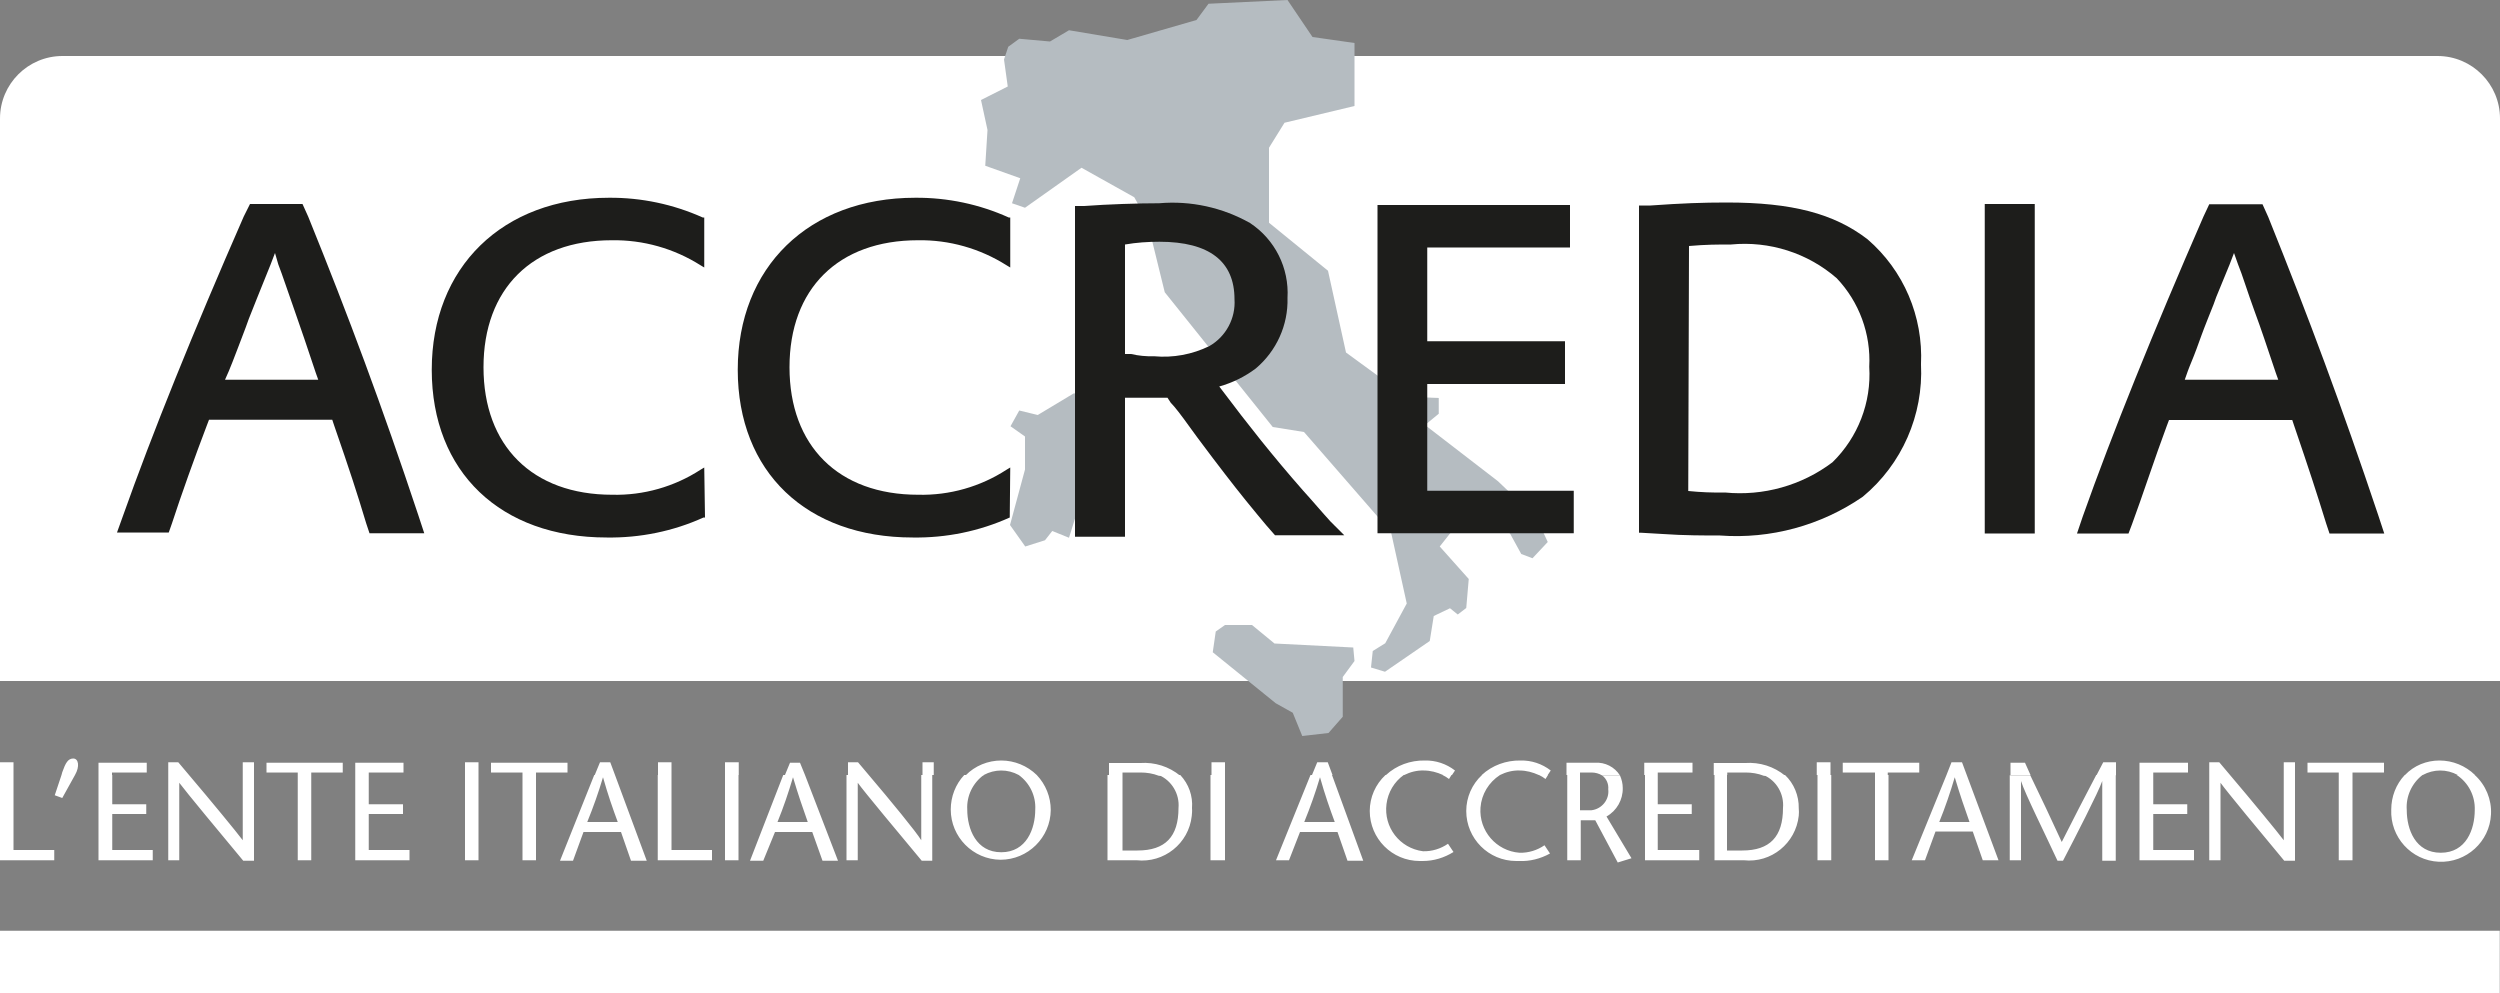
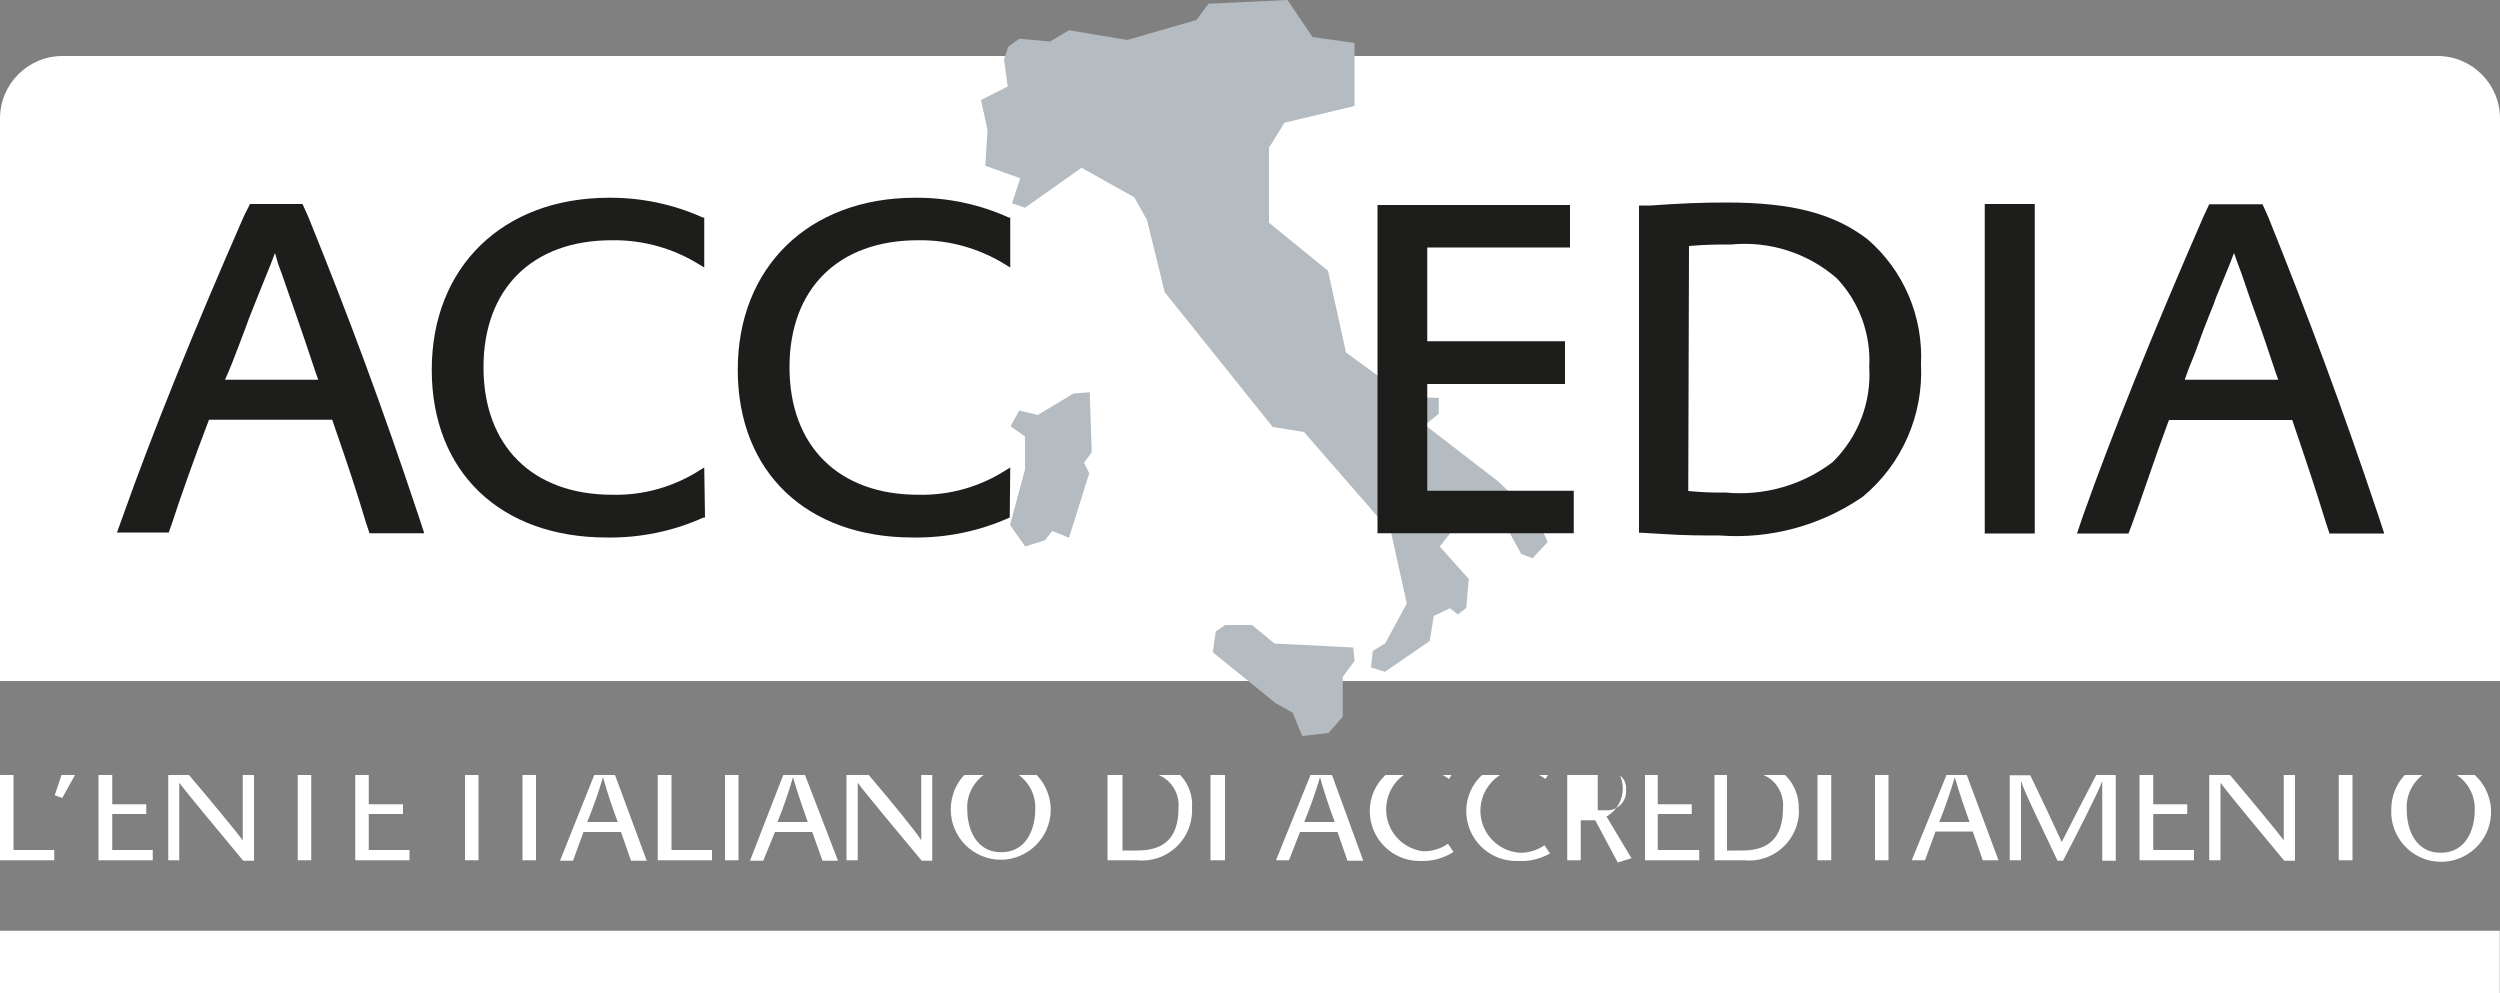
<svg xmlns="http://www.w3.org/2000/svg" id="Livello_2" data-name="Livello 2" viewBox="0 0 100 39.73">
  <rect x="0" y="0" width="100" height="39.73" fill="#808080" stroke="none" />
  <defs>
    <style>
      .cls-1, .cls-2 {
        fill: #fff;
      }

      .cls-3 {
        fill: #b5bcc1;
      }

      .cls-4, .cls-5 {
        fill: #1d1d1b;
      }

      .cls-5, .cls-2 {
        fill-rule: evenodd;
      }
    </style>
  </defs>
  <g id="Livello_1-2" data-name="Livello 1">
-     <path class="cls-2" d="m23.49,32.88c.24-.59.45-1.18.63-1.79.2.71.39,1.25.59,1.79m6.39,0c.24-.59.44-1.18.62-1.79.21.71.4,1.25.59,1.79h-1.21Zm21.07,0c.24-.59.45-1.18.63-1.79.2.71.39,1.25.59,1.79h-1.22Zm25.4,0c.24-.59.44-1.18.62-1.79.21.71.4,1.25.59,1.79h-1.21Zm18.62-1.88c-.35.37-.54.87-.54,1.38-.05,1.1.8,2.04,1.9,2.09,1.1.05,2.04-.8,2.09-1.9.03-.59-.21-1.17-.65-1.57h-.72c.47.31.74.84.72,1.4,0,.77-.34,1.71-1.36,1.71s-1.36-.94-1.36-1.71c-.04-.54.2-1.07.63-1.4h-.72Zm-2.64,0v3.41h.55v-3.41h-.55Zm-5.18,0v3.41h.45v-3.1c.24.34,1.7,2.1,2.55,3.12h.43v-3.43h-.45v2.61c-.23-.31-1.3-1.61-2.15-2.61h-.83Zm-2.79,0v3.41h2.18v-.41h-1.63v-1.44h1.36v-.39h-1.36v-1.17h-.55Zm-5.19,0v3.41h.45v-3.17c.16.51,1,2.19,1.46,3.19h.22c.52-1,1.41-2.73,1.57-3.19v3.19h.54v-3.43h-.78c-.46.88-.92,1.76-1.38,2.68-.42-.92-.84-1.8-1.26-2.67h-.82Zm-2.53,0l-1.39,3.41h.53l.42-1.15h1.49l.4,1.15h.63l-1.27-3.41h-.81Zm-2.86,0v3.41h.54v-3.41h-.54Zm-2.3,0v3.41h.55v-3.41h-.55Zm-4.12,0v3.41h1.17c1.1.12,2.08-.68,2.2-1.78.01-.1.01-.2,0-.3.01-.5-.19-.99-.55-1.33h-.86c.52.22.83.76.78,1.32,0,1.15-.53,1.7-1.63,1.7h-.61v-3.02h-.51Zm-2.78,0v3.41h2.17v-.41h-1.66v-1.44h1.36v-.39h-1.36v-1.17h-.51Zm-3.11,0v3.41h.54v-1.6h.58l.9,1.69.55-.17-1-1.67c.41-.23.66-.67.65-1.14,0-.17-.04-.34-.11-.5h-.71c.17.13.26.34.24.55.05.42-.26.79-.67.84-.05,0-.1,0-.15,0h-.31v-1.41h-.51Zm-1.13,0c.09.04.18.1.26.16l.1-.16h-.36Zm-2.28,0c-.4.37-.63.89-.63,1.44,0,1.1.89,2,2,2,.04,0,.08,0,.11,0,.43.02.86-.09,1.24-.3l-.22-.33c-.29.2-.64.31-1,.3-.93-.07-1.63-.88-1.56-1.81.04-.53.33-1.01.78-1.3h-.72Zm-1.58,0c.09.04.18.1.26.16l.1-.16h-.36Zm-2.28,0c-.4.37-.63.89-.63,1.44,0,1.1.89,2,2,2,.04,0,.08,0,.12,0,.44,0,.86-.13,1.23-.36l-.22-.33c-.29.2-.64.31-1,.3-.93-.12-1.58-.96-1.46-1.89.06-.47.31-.89.69-1.16h-.73Zm-3,0l-1.38,3.41h.52l.44-1.13h1.5l.4,1.15h.63l-1.25-3.43h-.86Zm-4,0v3.41h.58v-3.41h-.58Zm-4.12,0v3.41h1.16c1.1.12,2.09-.67,2.21-1.77.01-.1.02-.21.01-.31.04-.49-.13-.97-.47-1.33h-.86c.52.22.84.76.79,1.32,0,1.15-.53,1.7-1.64,1.7h-.6v-3.02h-.6Zm-5.73,0c-.35.37-.54.87-.54,1.38,0,1.1.89,2,1.99,2.01,1.1,0,2-.89,2.01-1.99,0-.52-.2-1.02-.56-1.4h-.72c.44.32.69.84.66,1.38,0,.77-.35,1.71-1.36,1.71s-1.36-.94-1.36-1.71c-.03-.54.22-1.06.66-1.38h-.78Zm-4.71,0v3.41h.45v-3.1c.24.34,1.71,2.1,2.56,3.12h.42v-3.43h-.44v2.61c-.18-.31-1.25-1.61-2.1-2.61h-.89Zm-2.53,0l-1.33,3.43h.53l.47-1.15h1.49l.41,1.15h.62l-1.32-3.43h-.87Zm-2.33,0v3.41h.54v-3.41h-.54Zm-2.69,0v3.41h2.17v-.41h-1.62v-3h-.55Zm-2.54,0l-1.37,3.43h.52l.42-1.15h1.5l.4,1.15h.63l-1.27-3.43h-.83Zm-2.87,0v3.41h.54v-3.41h-.54Zm-2.3,0v3.41h.54v-3.41h-.54Zm-4.39,0v3.41h2.17v-.41h-1.63v-1.44h1.37v-.39h-1.37v-1.17h-.54Zm-2.3,0v3.41h.54v-3.41h-.54Zm-5.18,0v3.41h.44v-3.1c.25.34,1.71,2.1,2.56,3.12h.43v-3.43h-.45v2.61c-.23-.31-1.3-1.61-2.15-2.61h-.83Zm-2.79,0v3.41h2.17v-.41h-1.62v-1.44h1.36v-.39h-1.36v-1.17h-.55Zm-1.48,0l-.27.81.3.11.51-.92h-.54Zm-2.46,0v3.41h2.17v-.41H.54v-3h-.54Z" />
-     <path class="cls-2" d="m96.91,31c.44-.24.96-.24,1.4,0h.69c-.38-.37-.89-.58-1.42-.58-.52,0-1.02.2-1.38.58m-2.1,0v-.1h1.26v-.39h-3.06v.39h1.25v.1h.55Zm-2.3,0v-.51h-.45v.51h.45Zm-2.6,0l-.43-.51h-.4v.51h.83Zm-3.07,0v-.1h1.39v-.39h-1.94v.49h.55Zm-1.49,0v-.51h-.51l-.27.52h.78Zm-3.42,0l-.22-.49h-.58v.49h.8Zm-2.55,0l-.19-.51h-.42l-.2.51h.81Zm-3.16,0v-.1h1.26v-.39h-3.06v.39h1.29v.1h.51Zm-2.29,0v-.51h-.55v.51h.55Zm-4.13,0v-.1h.73c.25,0,.5.04.73.13h.86c-.45-.37-1.02-.55-1.6-.51h-1.26v.48h.54Zm-2.78,0v-.1h1.39v-.39h-1.93v.49h.54Zm-3.11,0v-.1h.46c.15,0,.3.04.43.12h.71c-.21-.34-.6-.54-1-.51h-1.14v.49h.54Zm-3.2,0c.24-.12.51-.19.78-.18.27,0,.53.07.77.18h.36l.12-.18c-.35-.27-.77-.41-1.21-.4-.57-.01-1.13.19-1.55.58h.73Zm-3.83,0c.24-.12.51-.19.78-.18.27,0,.53.07.77.18h.36l.12-.18c-.35-.27-.77-.41-1.21-.4-.57-.01-1.13.19-1.55.58h.73Zm-2.87,0l-.19-.51h-.42l-.21.51h.82Zm-4.3,0v-.51h-.54v.51h.54Zm-4.1,0v-.1h.72c.25,0,.5.04.73.13h.86c-.45-.37-1.02-.55-1.6-.51h-1.25v.48h.54Zm-5.55,0c.44-.24.96-.24,1.4,0h.72c-.38-.37-.89-.58-1.42-.58-.53,0-1.05.21-1.42.59h.72Zm-2,0v-.51h-.45v.51h.45Zm-2.6,0l-.43-.51h-.4v.51h.83Zm-2.55,0l-.2-.49h-.4l-.21.51.81-.02Zm-2.65,0v-.51h-.55v.51h.55Zm-2.69,0v-.51h-.54v.51h.54Zm-2.26,0l-.19-.51h-.41l-.21.51h.81Zm-3.16,0v-.1h1.26v-.39h-3.06v.39h1.26v.1h.54Zm-2.3,0v-.51h-.54v.51h.54Zm-4.39,0v-.1h1.39v-.39h-1.93v.49h.54Zm-2.3,0v-.1h1.26v-.39h-3.05v.39h1.25v.1h.54Zm-2.29,0v-.51h-.45v.51h.45Zm-2.6,0l-.43-.51h-.4v.51h.83Zm-3.08,0v-.1h1.39v-.39h-1.93v.49h.54Zm-1.48,0h0c.2-.35.14-.66-.07-.66s-.31.18-.44.55l-.03.11h.54Zm-2.46,0v-.51h-.54v.51h.54Z" />
+     <path class="cls-2" d="m23.49,32.88c.24-.59.45-1.18.63-1.79.2.71.39,1.25.59,1.79m6.39,0c.24-.59.44-1.18.62-1.79.21.71.4,1.25.59,1.79h-1.21Zm21.07,0c.24-.59.45-1.18.63-1.79.2.71.39,1.25.59,1.79h-1.22Zm25.4,0c.24-.59.44-1.18.62-1.79.21.71.4,1.25.59,1.79h-1.21Zm18.62-1.88c-.35.37-.54.87-.54,1.38-.05,1.1.8,2.04,1.9,2.09,1.1.05,2.04-.8,2.09-1.9.03-.59-.21-1.17-.65-1.57h-.72c.47.31.74.84.72,1.4,0,.77-.34,1.71-1.36,1.71s-1.36-.94-1.36-1.71c-.04-.54.2-1.07.63-1.4h-.72Zm-2.64,0v3.41h.55v-3.41h-.55Zm-5.18,0v3.41h.45v-3.1c.24.34,1.7,2.1,2.55,3.12h.43v-3.43h-.45v2.61c-.23-.31-1.3-1.61-2.15-2.61h-.83Zm-2.79,0v3.41h2.18v-.41h-1.63v-1.44h1.36v-.39h-1.36v-1.17h-.55Zm-5.19,0v3.41h.45v-3.17c.16.51,1,2.19,1.46,3.19h.22c.52-1,1.41-2.73,1.57-3.19v3.19h.54v-3.43h-.78c-.46.88-.92,1.76-1.38,2.68-.42-.92-.84-1.8-1.26-2.67h-.82Zm-2.53,0l-1.39,3.41h.53l.42-1.15h1.49l.4,1.15h.63l-1.27-3.41h-.81Zm-2.86,0v3.41h.54v-3.41h-.54Zm-2.3,0v3.41h.55v-3.41h-.55Zm-4.12,0v3.41h1.17c1.1.12,2.08-.68,2.2-1.78.01-.1.01-.2,0-.3.01-.5-.19-.99-.55-1.33h-.86c.52.22.83.76.78,1.32,0,1.15-.53,1.7-1.63,1.7h-.61v-3.02h-.51Zm-2.78,0v3.41h2.17v-.41h-1.66v-1.44h1.36v-.39h-1.36v-1.17h-.51Zm-3.11,0v3.41h.54v-1.6h.58l.9,1.69.55-.17-1-1.67c.41-.23.66-.67.65-1.14,0-.17-.04-.34-.11-.5c.17.13.26.34.24.55.05.42-.26.79-.67.84-.05,0-.1,0-.15,0h-.31v-1.41h-.51Zm-1.13,0c.09.04.18.1.26.16l.1-.16h-.36Zm-2.28,0c-.4.37-.63.89-.63,1.44,0,1.1.89,2,2,2,.04,0,.08,0,.11,0,.43.02.86-.09,1.24-.3l-.22-.33c-.29.2-.64.31-1,.3-.93-.07-1.63-.88-1.56-1.81.04-.53.33-1.01.78-1.3h-.72Zm-1.58,0c.09.04.18.1.26.16l.1-.16h-.36Zm-2.28,0c-.4.37-.63.89-.63,1.44,0,1.1.89,2,2,2,.04,0,.08,0,.12,0,.44,0,.86-.13,1.23-.36l-.22-.33c-.29.2-.64.31-1,.3-.93-.12-1.58-.96-1.46-1.89.06-.47.31-.89.69-1.16h-.73Zm-3,0l-1.38,3.41h.52l.44-1.13h1.5l.4,1.15h.63l-1.25-3.43h-.86Zm-4,0v3.41h.58v-3.41h-.58Zm-4.12,0v3.41h1.16c1.1.12,2.09-.67,2.21-1.77.01-.1.02-.21.01-.31.04-.49-.13-.97-.47-1.33h-.86c.52.22.84.76.79,1.32,0,1.15-.53,1.7-1.64,1.7h-.6v-3.02h-.6Zm-5.73,0c-.35.37-.54.87-.54,1.38,0,1.1.89,2,1.99,2.01,1.1,0,2-.89,2.01-1.99,0-.52-.2-1.02-.56-1.4h-.72c.44.32.69.84.66,1.38,0,.77-.35,1.71-1.36,1.71s-1.36-.94-1.36-1.71c-.03-.54.22-1.06.66-1.38h-.78Zm-4.71,0v3.41h.45v-3.1c.24.34,1.71,2.1,2.56,3.12h.42v-3.43h-.44v2.61c-.18-.31-1.25-1.61-2.1-2.61h-.89Zm-2.53,0l-1.33,3.43h.53l.47-1.15h1.49l.41,1.15h.62l-1.32-3.43h-.87Zm-2.33,0v3.41h.54v-3.41h-.54Zm-2.69,0v3.41h2.17v-.41h-1.62v-3h-.55Zm-2.54,0l-1.37,3.43h.52l.42-1.15h1.5l.4,1.15h.63l-1.27-3.43h-.83Zm-2.87,0v3.41h.54v-3.41h-.54Zm-2.3,0v3.41h.54v-3.41h-.54Zm-4.39,0v3.41h2.17v-.41h-1.63v-1.44h1.37v-.39h-1.37v-1.17h-.54Zm-2.3,0v3.41h.54v-3.41h-.54Zm-5.18,0v3.41h.44v-3.1c.25.34,1.71,2.1,2.56,3.12h.43v-3.43h-.45v2.61c-.23-.31-1.3-1.61-2.15-2.61h-.83Zm-2.79,0v3.41h2.17v-.41h-1.62v-1.44h1.36v-.39h-1.36v-1.17h-.55Zm-1.48,0l-.27.81.3.11.51-.92h-.54Zm-2.46,0v3.41h2.17v-.41H.54v-3h-.54Z" />
    <path class="cls-1" d="m0,4.74c0-1.38,1.12-2.5,2.5-2.5h95c1.38,0,2.5,1.12,2.5,2.5v22.5H0" />
    <rect class="cls-1" y="37.23" width="99.99" height="2.5" />
    <path class="cls-3" d="m48.51,26.09l.12-.83.37-.26h1.08l.9.74,3.15.16.05.54-.47.64v1.59l-.57.65-1.05.12-.38-.93-.68-.38M48.34.15l3.16-.15,1,1.48,1.68.24v2.52l-2.8.67-.62,1v3l2.36,1.92.72,3.27,2.42,1.77,1.29.05v.63l-.55.45,2.92,2.25,1.55,1.48.44.95-.61.65-.45-.17-.45-.82-1.61-1-1.2,1.52,1.16,1.3-.1,1.16-.34.26-.31-.25-.65.31-.16,1-1.79,1.23-.56-.17.07-.66.5-.31.86-1.59-.63-2.86-3.48-4-1.25-.2-4.32-5.39-.71-2.89-.51-.91-2.11-1.18-2.26,1.6-.52-.18.33-1-1.4-.5.09-1.43-.26-1.2,1.07-.54-.15-1.08.17-.51.44-.32,1.23.11.76-.45,2.33.39,2.77-.8.48-.65Zm-4.75,15.54l.08,2.4-.31.42.21.42-.81,2.58-.67-.27-.29.37-.79.25-.61-.86.6-2.22v-1.32l-.58-.41.35-.63.74.18,1.43-.86.65-.05Z" />
    <path class="cls-5" d="m12.73,15.19l-.1-.28c-.38-1.13-.56-1.68-.83-2.44s-.51-1.49-.67-1.9l-.13-.45-.18.47-.52,1.29-.35.88c-.16.46-.31.82-.45,1.2s-.27.69-.35.89l-.15.34m-4.09,5.47c1.18-3.33,2.82-7.39,4.84-12l.25-.5h2.1l.23.51c1.62,4,2.95,7.57,4.4,11.93l.24.73h-2.19l-.13-.39c-.38-1.26-.65-2.09-1.29-3.94l-.07-.21h-4.93l-.08.21c-.46,1.2-1.06,2.88-1.4,3.93l-.13.37h-2.07l.23-.64Z" />
    <path class="cls-4" d="m28.2,20.7h-.06c-1.21.55-2.54.82-3.87.8-4.25,0-7-2.62-7-6.71s2.82-6.88,7.09-6.88c1.29-.01,2.57.26,3.75.79h.06v2l-.15-.09c-1.06-.67-2.29-1.02-3.55-1-3.18,0-5.13,1.94-5.13,5.08s1.95,5.1,5.15,5.1c1.25.03,2.48-.32,3.53-1l.15-.09" />
    <path class="cls-4" d="m40.39,20.7h0c-1.22.55-2.54.82-3.88.8-4.25,0-7-2.62-7-6.71s2.83-6.88,7.1-6.88c1.29-.01,2.57.26,3.74.79h.06v2l-.15-.09c-1.06-.67-2.29-1.02-3.54-1-3.19,0-5.14,1.94-5.14,5.08s1.95,5.1,5.15,5.1c1.25.03,2.48-.32,3.53-1l.15-.09" />
-     <path class="cls-5" d="m45,14.16h.24c.3.07.61.1.92.09.76.07,1.53-.07,2.22-.41.66-.38,1.05-1.11,1-1.87,0-1.51-1-2.3-3-2.3-.46,0-.92.03-1.38.11m-2-1.54h.37c.93-.07,2.17-.11,3-.11,1.26-.11,2.53.17,3.63.79,1,.66,1.57,1.8,1.5,3,.03,1.08-.44,2.12-1.27,2.82-.44.33-.93.57-1.46.72l.13.17c1,1.33,2,2.6,3.23,4,.33.36.76.87,1.09,1.23l.55.55h-2.77c-.28-.31-.4-.46-.7-.82-.67-.81-1.09-1.35-1.76-2.23-.22-.3-.55-.72-.93-1.25s-.62-.84-.78-1l-.13-.2h-1.7v5.56h-2v-13.23Z" />
    <polyline class="cls-4" points="55.1 8.2 62.8 8.2 62.8 9.9 57.09 9.9 57.09 13.65 62.6 13.65 62.6 15.36 57.09 15.36 57.09 19.63 62.95 19.63 62.95 21.33 55.1 21.33" />
    <path class="cls-5" d="m67.53,19.64c.49.05.98.07,1.47.06,1.53.15,3.07-.28,4.3-1.21,1.02-1,1.56-2.39,1.47-3.82.07-1.31-.4-2.59-1.3-3.54-1.16-1.01-2.69-1.5-4.23-1.35-.52,0-1,0-1.68.06m-2-1.62h.46c1.27-.09,2.09-.12,3.05-.12,2.61,0,4.29.44,5.63,1.47,1.45,1.25,2.23,3.09,2.14,5,.1,2.03-.76,4-2.33,5.3-1.67,1.15-3.69,1.7-5.71,1.55-.56,0-1.47,0-2.29-.06l-.86-.05h-.09v-13.09Z" />
    <rect class="cls-4" x="79.39" y="8.16" width="2" height="13.18" />
    <path class="cls-5" d="m91.13,15.19l-.1-.28c-.38-1.13-.56-1.68-.84-2.44s-.5-1.49-.67-1.9l-.16-.45-.18.47-.53,1.29c-.05.16-.12.33-.34.88s-.31.82-.45,1.2-.28.69-.35.89l-.12.34m-4.08,5.47c1.18-3.33,2.82-7.39,4.83-12l.23-.49h2.13l.23.51c1.61,4,2.94,7.57,4.4,11.93l.24.73h-2.19l-.13-.39c-.39-1.26-.66-2.09-1.29-3.94l-.07-.21h-4.93l-.09.24c-.45,1.2-1,2.88-1.39,3.93l-.14.37h-2.06l.23-.68Z" />
  </g>
</svg>